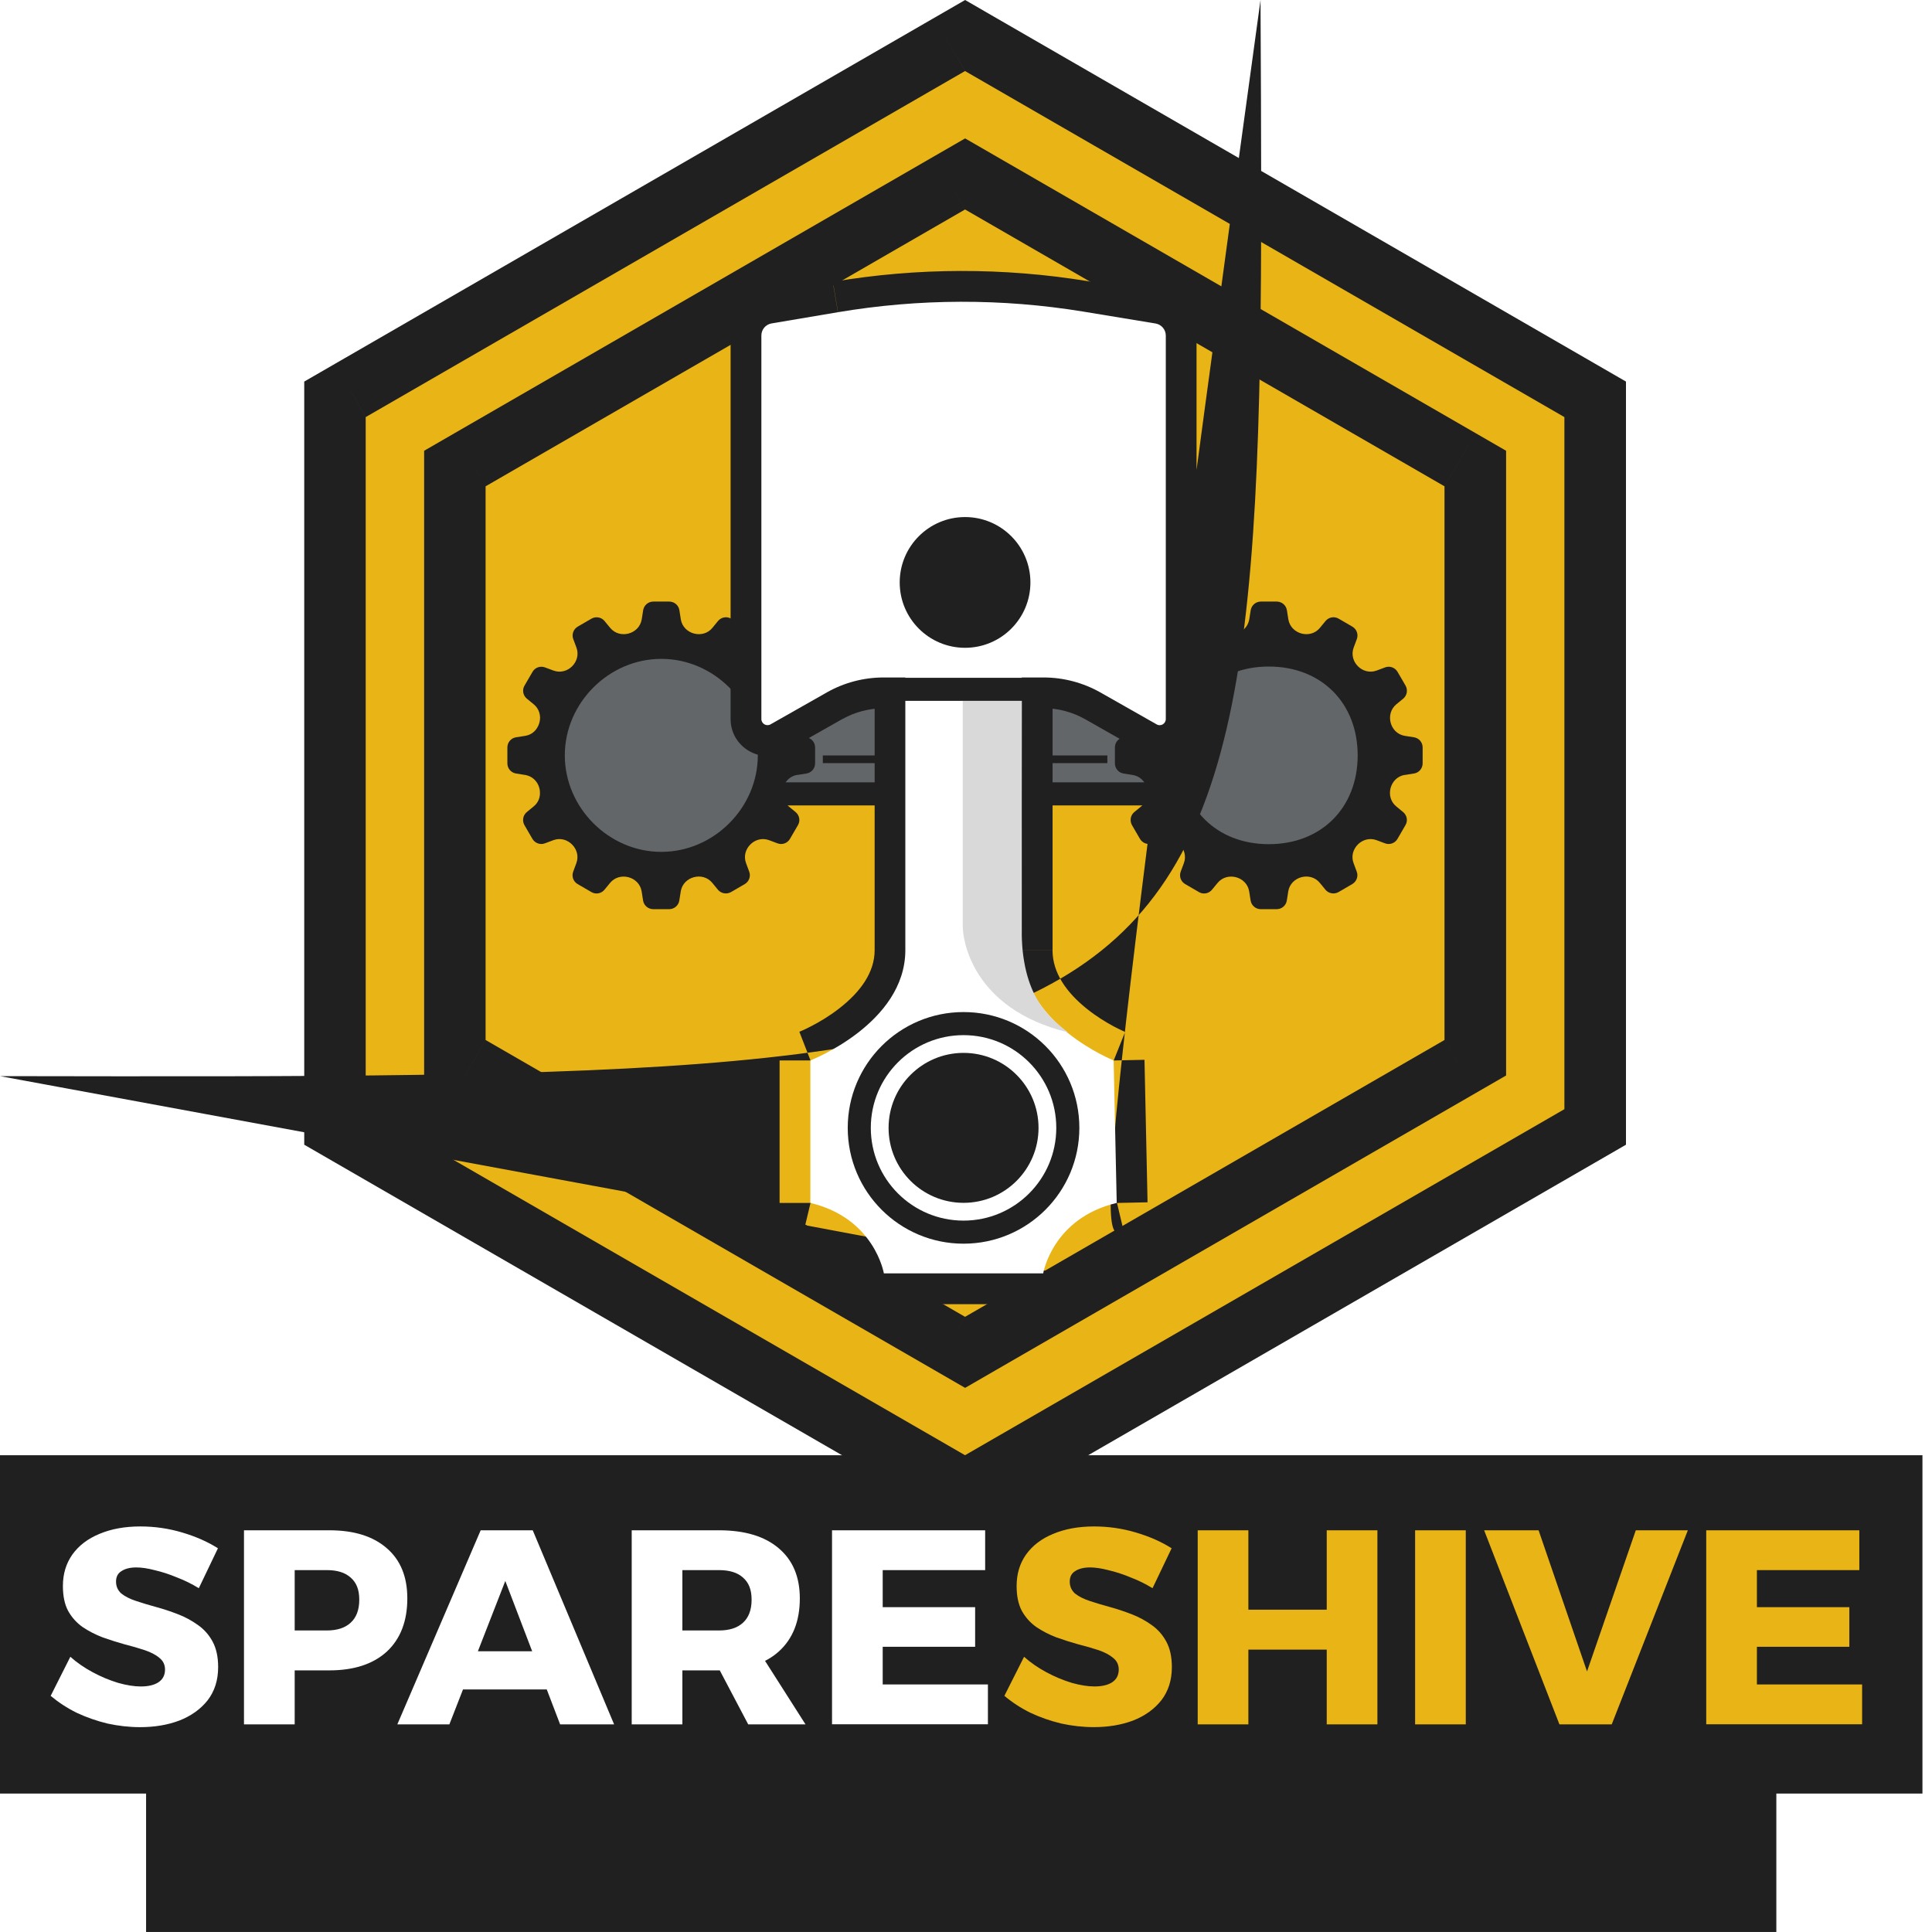
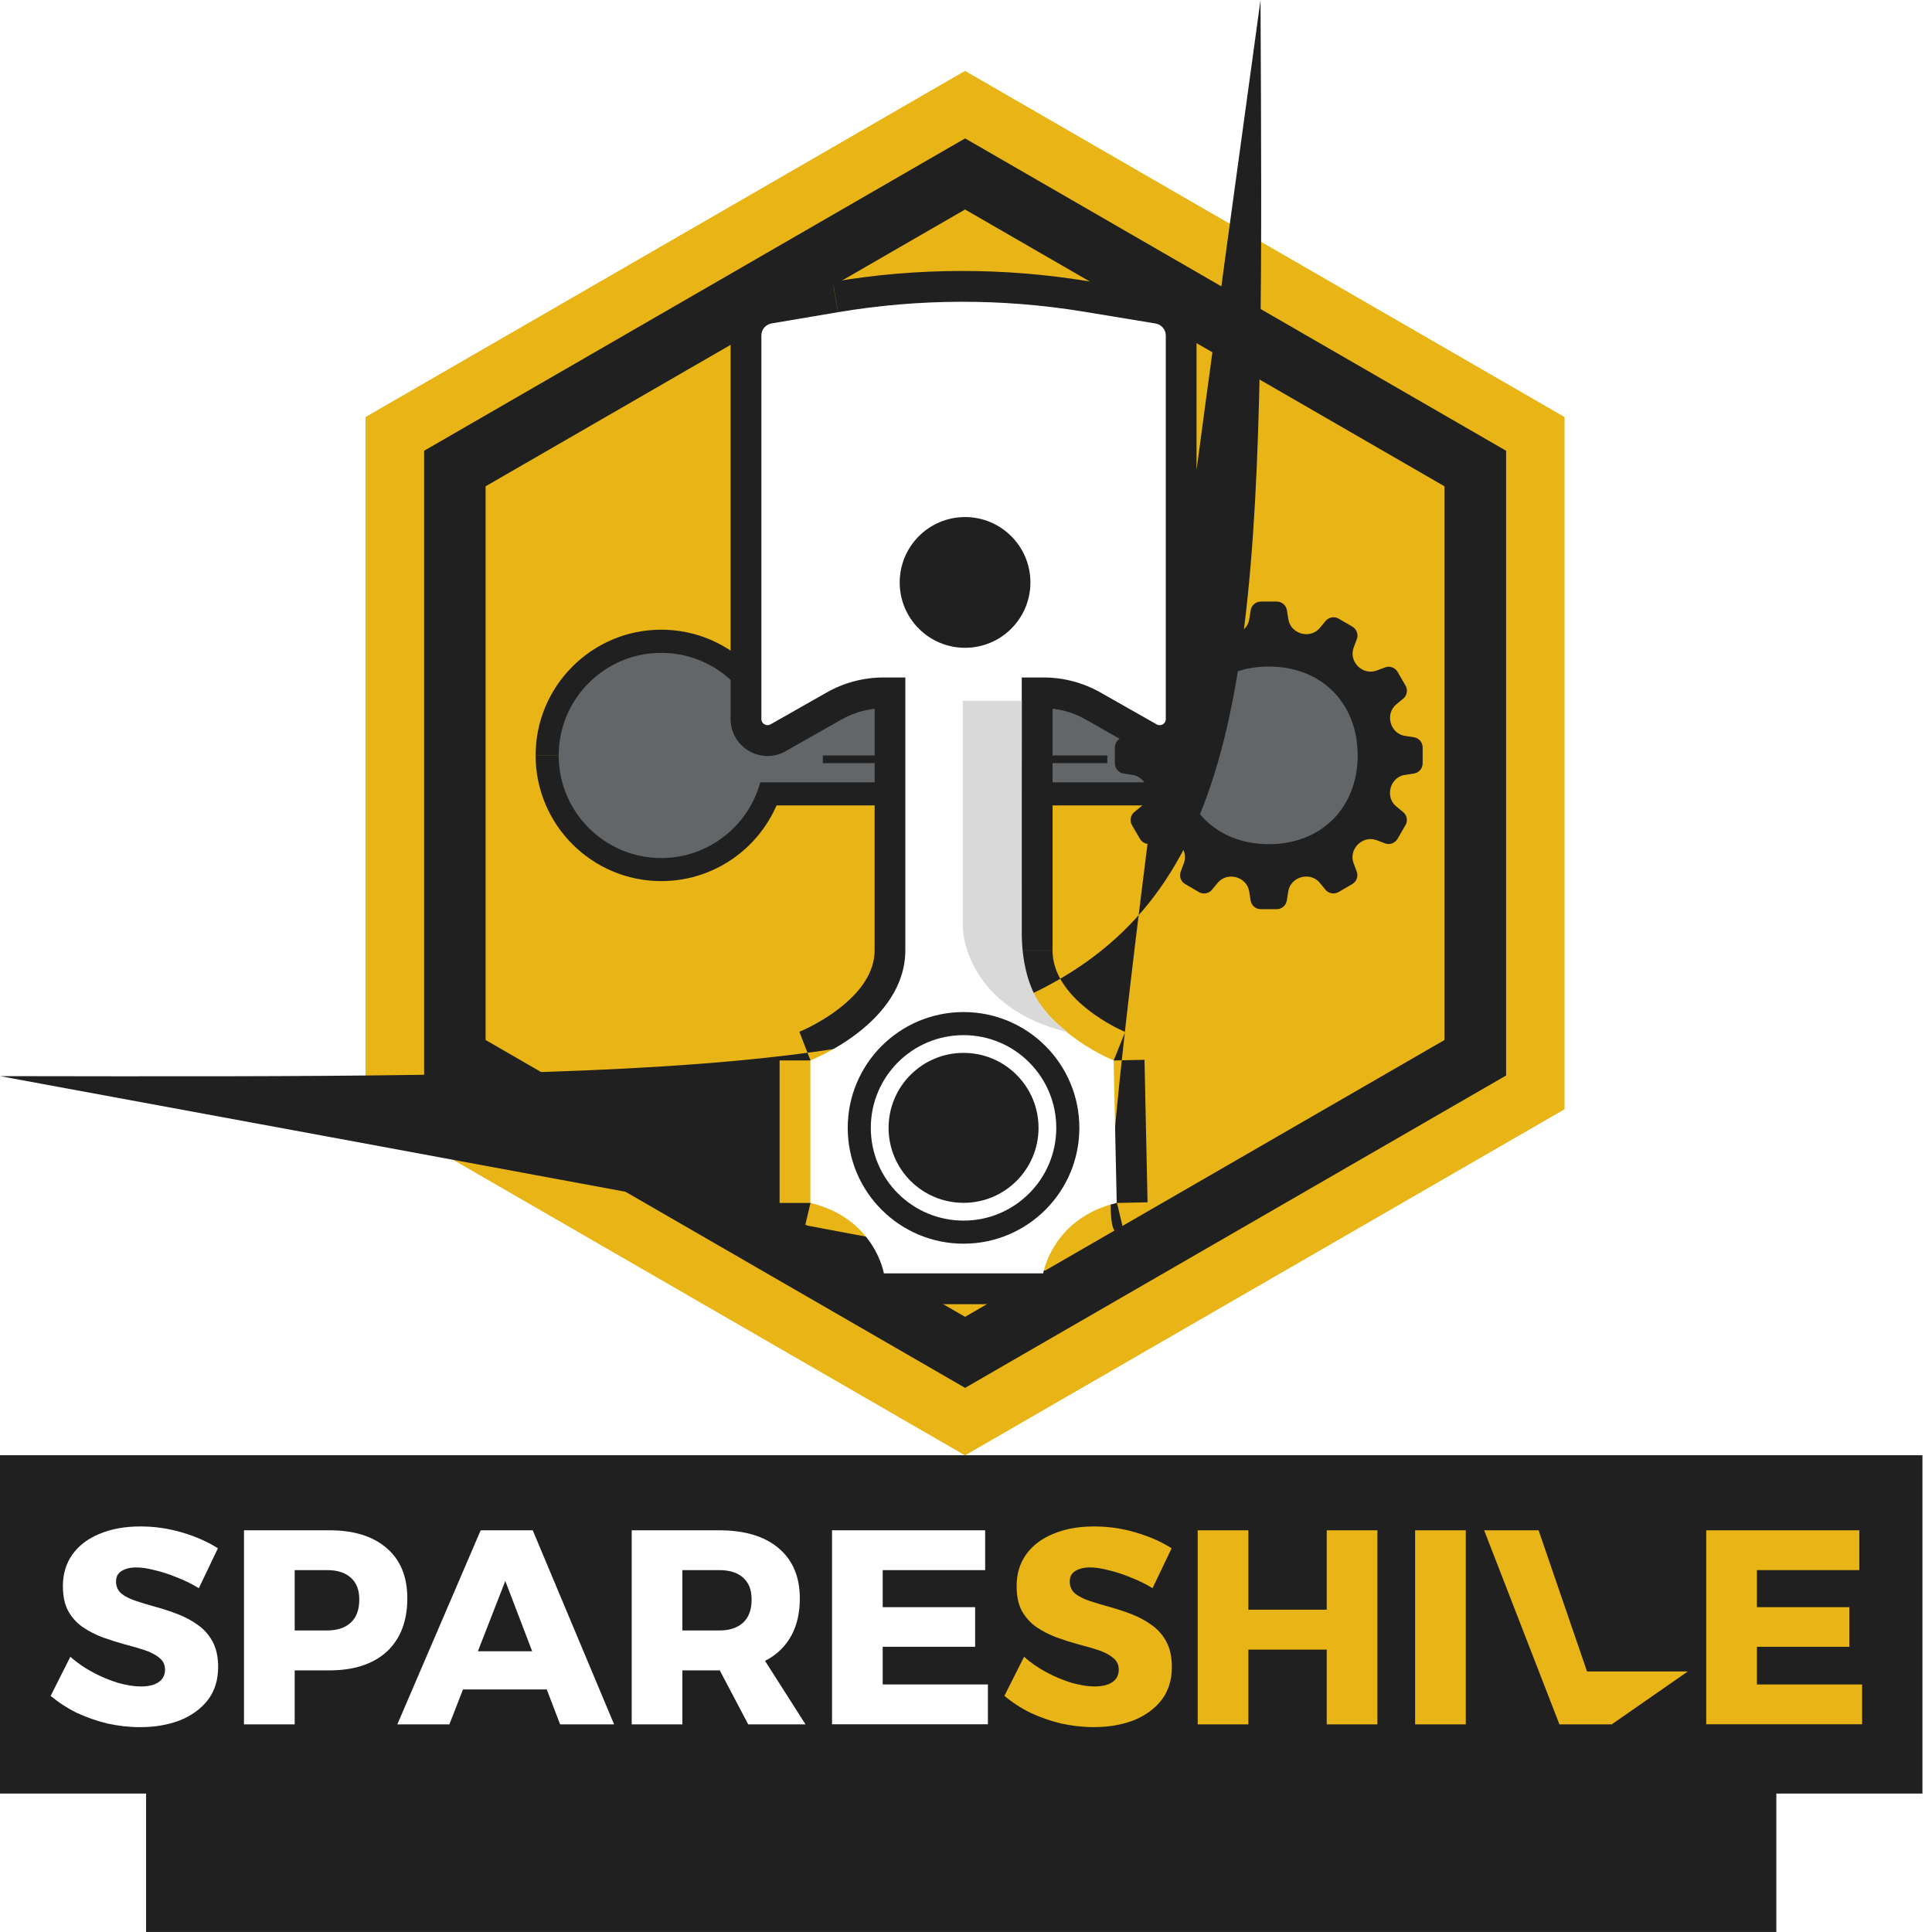
<svg xmlns="http://www.w3.org/2000/svg" width="70" height="70" viewBox="0 0 70 70" fill="none">
  <rect width="70" height="70" fill="white" />
  <g clip-path="url(#clip0_14660_16198)">
    <path d="M69.654 52.726H0V64.985H69.654V52.726Z" fill="#202020" />
    <path d="M34.965 2.574L56.681 15.112V40.188L34.965 52.725L13.25 40.188V15.112L34.965 2.574Z" fill="#E9B416" />
    <path d="M30.146 55.445H35.694V56.888H31.982V58.231H35.331V59.666H31.982V61.031H35.794V62.474H30.146V55.442V55.445ZM25.725 59.85H27.511L29.185 62.477H27.109L25.725 59.85ZM26.048 59.075C26.43 59.075 26.719 58.981 26.92 58.794C27.126 58.607 27.232 58.329 27.232 57.961C27.232 57.593 27.129 57.34 26.92 57.158C26.719 56.977 26.43 56.888 26.048 56.888H24.724V59.075H26.048ZM26.048 55.445C26.984 55.445 27.706 55.662 28.215 56.097C28.723 56.526 28.979 57.131 28.979 57.913C28.979 58.736 28.725 59.379 28.215 59.839C27.708 60.293 26.984 60.521 26.048 60.521H24.724V62.477H22.888V55.445H26.048ZM16.201 59.828H20.303V61.212H16.201V59.828ZM17.416 55.445H19.302L22.25 62.477H20.294L18.308 57.281L16.282 62.477H14.396L17.416 55.445ZM11.841 59.075C12.214 59.075 12.504 58.981 12.705 58.794C12.911 58.607 13.017 58.329 13.017 57.961C13.017 57.593 12.914 57.34 12.705 57.158C12.504 56.977 12.217 56.888 11.841 56.888H9.874L10.677 56.086V59.878L9.874 59.075H11.841ZM11.93 55.445C12.827 55.445 13.521 55.662 14.017 56.097C14.513 56.526 14.758 57.131 14.758 57.913C14.758 58.736 14.51 59.379 14.017 59.839C13.521 60.293 12.827 60.521 11.93 60.521H9.874L10.677 59.719V62.477H8.84V55.445H11.93ZM7.202 57.543C6.954 57.39 6.689 57.259 6.411 57.153C6.138 57.039 5.87 56.952 5.608 56.891C5.355 56.824 5.129 56.791 4.937 56.791C4.717 56.791 4.539 56.835 4.405 56.922C4.271 57.002 4.204 57.128 4.204 57.303C4.204 57.479 4.268 57.621 4.394 57.735C4.527 57.841 4.706 57.933 4.926 58.005C5.146 58.078 5.391 58.153 5.659 58.226C5.926 58.298 6.191 58.387 6.45 58.487C6.712 58.588 6.951 58.719 7.171 58.877C7.392 59.031 7.57 59.231 7.704 59.479C7.837 59.727 7.904 60.034 7.904 60.402C7.904 60.875 7.776 61.276 7.523 61.605C7.269 61.926 6.926 62.171 6.5 62.338C6.071 62.5 5.597 62.578 5.076 62.578C4.681 62.578 4.288 62.533 3.892 62.447C3.505 62.352 3.134 62.224 2.778 62.057C2.429 61.884 2.115 61.678 1.836 61.444L2.549 60.028C2.789 60.243 3.062 60.429 3.363 60.591C3.664 60.753 3.967 60.878 4.277 60.973C4.583 61.059 4.859 61.104 5.099 61.104C5.372 61.104 5.586 61.054 5.739 60.953C5.901 60.847 5.979 60.691 5.979 60.491C5.979 60.318 5.912 60.176 5.778 60.07C5.645 59.956 5.466 59.864 5.246 59.789C5.026 59.716 4.781 59.644 4.513 59.577C4.252 59.504 3.99 59.421 3.722 59.326C3.46 59.226 3.221 59.103 3.001 58.956C2.78 58.802 2.602 58.605 2.468 58.365C2.34 58.125 2.279 57.824 2.279 57.462C2.279 57.028 2.393 56.649 2.619 56.328C2.853 55.999 3.182 55.749 3.602 55.576C4.031 55.395 4.525 55.306 5.087 55.306C5.603 55.306 6.107 55.378 6.603 55.526C7.099 55.673 7.528 55.863 7.896 56.097L7.205 57.54L7.202 57.543Z" fill="white" />
-     <path d="M61.82 55.445H67.367V56.888H63.656V58.231H67.005V59.666H63.656V61.031H67.468V62.474H61.82V55.442V55.445ZM53.771 55.445H55.746L57.501 60.56L59.268 55.445H61.154L58.396 62.477H56.501L53.773 55.445H53.771ZM51.272 55.445H53.108V62.477H51.272V55.445ZM43.395 55.445H45.231V58.323H48.07V55.445H49.906V62.477H48.07V59.769H45.231V62.477H43.395V55.445ZM41.757 57.543C41.509 57.389 41.244 57.259 40.965 57.153C40.692 57.038 40.425 56.952 40.163 56.891C39.909 56.824 39.684 56.791 39.492 56.791C39.271 56.791 39.093 56.835 38.959 56.922C38.826 57.002 38.759 57.128 38.759 57.303C38.759 57.479 38.823 57.621 38.948 57.735C39.082 57.841 39.26 57.933 39.48 58.005C39.7 58.078 39.946 58.153 40.213 58.225C40.481 58.298 40.745 58.387 41.004 58.487C41.264 58.588 41.506 58.718 41.726 58.877C41.946 59.031 42.124 59.231 42.258 59.479C42.392 59.727 42.459 60.034 42.459 60.401C42.459 60.875 42.331 61.276 42.077 61.605C41.824 61.925 41.481 62.171 41.055 62.338C40.626 62.499 40.152 62.577 39.631 62.577C39.235 62.577 38.842 62.533 38.447 62.446C38.059 62.352 37.689 62.224 37.332 62.056C36.984 61.884 36.669 61.678 36.391 61.443L37.104 60.028C37.343 60.243 37.616 60.429 37.917 60.591C38.218 60.752 38.522 60.878 38.831 60.973C39.138 61.059 39.413 61.103 39.653 61.103C39.926 61.103 40.141 61.053 40.294 60.953C40.456 60.847 40.534 60.691 40.534 60.49C40.534 60.318 40.467 60.176 40.333 60.07C40.199 59.956 40.021 59.864 39.801 59.788C39.581 59.716 39.336 59.644 39.068 59.577C38.806 59.504 38.544 59.421 38.277 59.326C38.015 59.226 37.775 59.103 37.555 58.955C37.335 58.802 37.157 58.604 37.023 58.365C36.895 58.125 36.834 57.824 36.834 57.462C36.834 57.027 36.948 56.648 37.173 56.328C37.407 55.999 37.736 55.748 38.157 55.576C38.586 55.395 39.079 55.306 39.642 55.306C40.157 55.306 40.662 55.378 41.158 55.526C41.654 55.673 42.083 55.863 42.45 56.097L41.76 57.54L41.757 57.543Z" fill="#E9B416" />
+     <path d="M61.82 55.445H67.367V56.888H63.656V58.231H67.005V59.666H63.656V61.031H67.468V62.474H61.82V55.442V55.445ZM53.771 55.445H55.746L57.501 60.56H61.154L58.396 62.477H56.501L53.773 55.445H53.771ZM51.272 55.445H53.108V62.477H51.272V55.445ZM43.395 55.445H45.231V58.323H48.07V55.445H49.906V62.477H48.07V59.769H45.231V62.477H43.395V55.445ZM41.757 57.543C41.509 57.389 41.244 57.259 40.965 57.153C40.692 57.038 40.425 56.952 40.163 56.891C39.909 56.824 39.684 56.791 39.492 56.791C39.271 56.791 39.093 56.835 38.959 56.922C38.826 57.002 38.759 57.128 38.759 57.303C38.759 57.479 38.823 57.621 38.948 57.735C39.082 57.841 39.26 57.933 39.48 58.005C39.7 58.078 39.946 58.153 40.213 58.225C40.481 58.298 40.745 58.387 41.004 58.487C41.264 58.588 41.506 58.718 41.726 58.877C41.946 59.031 42.124 59.231 42.258 59.479C42.392 59.727 42.459 60.034 42.459 60.401C42.459 60.875 42.331 61.276 42.077 61.605C41.824 61.925 41.481 62.171 41.055 62.338C40.626 62.499 40.152 62.577 39.631 62.577C39.235 62.577 38.842 62.533 38.447 62.446C38.059 62.352 37.689 62.224 37.332 62.056C36.984 61.884 36.669 61.678 36.391 61.443L37.104 60.028C37.343 60.243 37.616 60.429 37.917 60.591C38.218 60.752 38.522 60.878 38.831 60.973C39.138 61.059 39.413 61.103 39.653 61.103C39.926 61.103 40.141 61.053 40.294 60.953C40.456 60.847 40.534 60.691 40.534 60.49C40.534 60.318 40.467 60.176 40.333 60.07C40.199 59.956 40.021 59.864 39.801 59.788C39.581 59.716 39.336 59.644 39.068 59.577C38.806 59.504 38.544 59.421 38.277 59.326C38.015 59.226 37.775 59.103 37.555 58.955C37.335 58.802 37.157 58.604 37.023 58.365C36.895 58.125 36.834 57.824 36.834 57.462C36.834 57.027 36.948 56.648 37.173 56.328C37.407 55.999 37.736 55.748 38.157 55.576C38.586 55.395 39.079 55.306 39.642 55.306C40.157 55.306 40.662 55.378 41.158 55.526C41.654 55.673 42.083 55.863 42.45 56.097L41.76 57.54L41.757 57.543Z" fill="#E9B416" />
    <path d="M64.36 64.148H5.293V69.999H64.36V64.148Z" fill="#202020" />
-     <path d="M14.367 17.043L36.082 4.505L33.853 0.644L12.138 13.181L14.367 17.043ZM15.481 40.188V15.112H11.023V40.188H15.481ZM36.082 50.795L14.367 38.257L12.138 42.119L33.853 54.657L36.082 50.795ZM55.569 38.257L33.853 50.795L36.082 54.657L57.798 42.119L55.569 38.257ZM54.454 15.112V40.188H58.912V15.112H54.454ZM33.853 4.505L55.569 17.043L57.798 13.181L36.082 0.644L33.853 4.505ZM13.252 15.112L12.138 13.181L11.023 13.825V15.112H13.252ZM13.252 40.188H11.023V41.475L12.138 42.119L13.252 40.188ZM34.968 52.726L33.853 54.657L34.968 55.3L36.082 54.657L34.968 52.726ZM56.683 40.188L57.798 42.119L58.912 41.475V40.188H56.683ZM56.683 15.112H58.912V13.825L57.798 13.181L56.683 15.112ZM34.968 2.574L36.082 0.644L34.968 0L33.853 0.644L34.968 2.574Z" fill="#202020" />
    <path d="M34.965 2.574L56.681 15.112V40.188L34.965 52.725L13.25 40.188V15.112L34.965 2.574Z" fill="#E9B416" />
    <path d="M18.711 19.55L36.082 9.52L33.853 5.658L16.482 15.688L18.711 19.55ZM19.825 37.68V17.619H15.367V37.68H19.825ZM36.082 45.779L18.711 35.749L16.482 39.611L33.853 49.641L36.082 45.779ZM51.225 35.749L33.853 45.779L36.082 49.641L53.454 39.611L51.225 35.749ZM50.111 17.619V37.68H54.569V17.619H50.111ZM33.853 9.52L51.225 19.55L53.454 15.688L36.082 5.658L33.853 9.52ZM17.596 17.619L16.482 15.688L15.367 16.332V17.619H17.596ZM17.596 37.68H15.367V38.967L16.482 39.611L17.596 37.68ZM34.968 47.71L33.853 49.641L34.968 50.285L36.082 49.641L34.968 47.71ZM52.34 37.68L53.454 39.611L54.569 38.967V37.68H52.34ZM52.34 17.619H54.569V16.332L53.454 15.688L52.34 17.619ZM34.968 7.589L36.082 5.658L34.968 5.015L33.853 5.658L34.968 7.589Z" fill="#202020" />
    <path d="M34.966 7.59L52.337 17.62V37.681L34.966 47.711L17.594 37.681V17.62L34.966 7.59Z" fill="#E9B416" />
    <path d="M23.959 31.924C26.06 31.924 27.829 30.497 28.353 28.563L26.739 28.123C26.405 29.349 25.282 30.249 23.959 30.249V31.921V31.924ZM27.547 29.182H42.598V27.51H27.547V29.182ZM41.793 28.577C42.317 30.388 43.989 31.717 45.97 31.717V30.046C44.755 30.046 43.724 29.229 43.401 28.112L41.796 28.577H41.793ZM45.97 31.717C48.366 31.717 50.316 29.767 50.316 27.371H48.644C48.644 28.845 47.444 30.046 45.97 30.046V31.717ZM50.316 27.371C50.316 24.975 48.366 23.024 45.97 23.024V24.696C47.444 24.696 48.644 25.897 48.644 27.371H50.316ZM45.97 23.024C43.682 23.024 41.802 24.799 41.634 27.045L43.3 27.17C43.404 25.788 44.563 24.696 45.967 24.696V23.024H45.97ZM42.816 26.346L38.517 24.378L37.823 25.9L42.122 27.867L42.816 26.346ZM38.168 24.306H31.203V25.978H38.168V24.306ZM30.843 24.387L27.918 25.78L28.637 27.29L31.562 25.897L30.843 24.387ZM27.871 25.805L27.238 26.156L28.049 27.616L28.681 27.265L27.871 25.805ZM28.475 26.777C28.183 24.546 26.271 22.815 23.959 22.815V24.487C25.419 24.487 26.631 25.582 26.817 26.992L28.475 26.775V26.777ZM23.959 22.815C21.448 22.815 19.406 24.858 19.406 27.368H21.078C21.078 25.78 22.371 24.487 23.959 24.487V22.815ZM19.406 27.371C19.406 29.881 21.448 31.924 23.959 31.924V30.252C22.371 30.252 21.078 28.959 21.078 27.371H19.406ZM27.547 28.346V27.51H26.909L26.742 28.126L27.547 28.346ZM42.596 28.346L43.398 28.115L43.222 27.51H42.596V28.346ZM42.468 27.106L42.119 27.867L43.211 28.366L43.3 27.167L42.468 27.106ZM38.168 25.142L38.517 24.381L38.352 24.306H38.171V25.142H38.168ZM31.203 25.142V24.306H31.014L30.843 24.387L31.203 25.142ZM28.277 26.535L27.918 25.78L27.896 25.791L27.873 25.805L28.28 26.535H28.277ZM27.645 26.886L26.817 26.995L26.976 28.215L28.052 27.619L27.645 26.889V26.886Z" fill="#202020" />
    <path fill-rule="evenodd" clip-rule="evenodd" d="M23.959 31.088C21.908 31.088 20.242 29.419 20.242 27.371C20.242 25.323 21.911 23.654 23.959 23.654C25.845 23.654 27.408 25.067 27.645 26.886L28.277 26.535L31.203 25.142H38.169L42.468 27.109C42.601 25.295 44.123 23.86 45.97 23.86C47.817 23.86 49.48 25.435 49.48 27.371C49.48 29.308 47.906 30.882 45.97 30.882C44.373 30.882 43.019 29.809 42.596 28.346H27.545C27.116 29.926 25.67 31.088 23.956 31.088H23.959Z" fill="#636668" />
    <path d="M40.121 27.371H29.812V27.65H40.121V27.371Z" fill="#202020" />
-     <path d="M23.961 30.865C22.061 30.865 20.464 29.268 20.464 27.368C20.464 25.468 22.061 23.872 23.961 23.872C25.861 23.872 27.457 25.468 27.457 27.368C27.457 29.268 25.861 30.865 23.961 30.865ZM28.884 28.079L29.218 28.026C29.399 27.998 29.533 27.842 29.533 27.658V27.081C29.533 26.897 29.399 26.741 29.218 26.713L28.884 26.661C28.349 26.571 28.162 25.864 28.58 25.518L28.828 25.315C28.968 25.201 29.004 25 28.915 24.841L28.625 24.343C28.533 24.186 28.343 24.117 28.174 24.181L27.867 24.295C27.36 24.485 26.844 23.972 27.034 23.462L27.148 23.156C27.212 22.986 27.143 22.793 26.986 22.704L26.488 22.414C26.332 22.323 26.131 22.359 26.014 22.501L25.811 22.749C25.468 23.167 24.76 22.98 24.668 22.445L24.616 22.111C24.588 21.93 24.432 21.796 24.248 21.796H23.671C23.487 21.796 23.331 21.93 23.303 22.111L23.25 22.445C23.158 22.98 22.453 23.167 22.108 22.749L21.904 22.501C21.79 22.361 21.59 22.325 21.431 22.414L20.932 22.704C20.776 22.796 20.706 22.986 20.771 23.156L20.885 23.462C21.074 23.969 20.562 24.485 20.052 24.295L19.745 24.181C19.575 24.117 19.383 24.186 19.294 24.343L19.004 24.841C18.912 24.997 18.948 25.198 19.09 25.315L19.338 25.518C19.531 25.674 19.611 25.933 19.545 26.176C19.545 26.176 19.461 26.588 19.032 26.661L18.698 26.713C18.517 26.741 18.383 26.897 18.383 27.081V27.658C18.383 27.842 18.517 27.998 18.698 28.026L19.032 28.079C19.277 28.12 19.475 28.302 19.539 28.544C19.539 28.544 19.67 28.945 19.336 29.218L19.088 29.422C18.948 29.536 18.912 29.736 19.001 29.895L19.291 30.394C19.383 30.55 19.573 30.62 19.742 30.556L20.049 30.441C20.553 30.252 21.072 30.765 20.882 31.274L20.768 31.581C20.704 31.751 20.773 31.943 20.929 32.032L21.428 32.322C21.584 32.414 21.785 32.378 21.902 32.236L22.105 31.988C22.448 31.573 23.155 31.756 23.247 32.291L23.3 32.626C23.328 32.807 23.484 32.941 23.668 32.941H24.245C24.429 32.941 24.585 32.807 24.613 32.626L24.666 32.291C24.755 31.759 25.462 31.567 25.808 31.988L26.011 32.236C26.126 32.375 26.326 32.411 26.485 32.322L26.984 32.032C27.14 31.94 27.209 31.751 27.145 31.581L27.031 31.274C26.842 30.77 27.354 30.252 27.864 30.441L28.171 30.556C28.341 30.62 28.533 30.55 28.622 30.394L28.912 29.895C29.004 29.739 28.968 29.539 28.825 29.422L28.577 29.218C28.16 28.876 28.346 28.168 28.881 28.076L28.884 28.079Z" fill="#202020" />
    <path d="M45.972 30.586C44.072 30.586 42.754 29.268 42.754 27.368C42.754 25.468 44.072 24.15 45.972 24.15C47.873 24.15 49.191 25.468 49.191 27.368C49.191 29.268 47.873 30.586 45.972 30.586ZM50.896 28.079L51.23 28.026C51.411 27.998 51.545 27.842 51.545 27.658V27.081C51.545 26.897 51.411 26.741 51.23 26.713L50.896 26.661C50.361 26.571 50.174 25.864 50.592 25.518L50.84 25.315C50.979 25.201 51.016 25 50.926 24.841L50.636 24.343C50.545 24.186 50.355 24.117 50.185 24.181L49.879 24.295C49.372 24.485 48.856 23.972 49.046 23.462L49.16 23.156C49.224 22.986 49.154 22.793 48.998 22.704L48.499 22.414C48.343 22.323 48.143 22.359 48.026 22.501L47.822 22.749C47.48 23.167 46.772 22.98 46.68 22.445L46.627 22.111C46.599 21.93 46.443 21.796 46.259 21.796H45.683C45.499 21.796 45.343 21.93 45.315 22.111L45.262 22.445C45.17 22.98 44.465 23.167 44.12 22.749L43.916 22.501C43.802 22.361 43.601 22.325 43.443 22.414L42.944 22.704C42.788 22.796 42.718 22.986 42.782 23.156L42.897 23.462C43.086 23.969 42.573 24.485 42.063 24.295L41.757 24.181C41.587 24.117 41.395 24.186 41.306 24.343L41.016 24.841C40.924 24.997 40.96 25.198 41.102 25.315L41.35 25.518C41.542 25.674 41.623 25.933 41.556 26.176C41.556 26.176 41.473 26.588 41.044 26.661L40.709 26.713C40.528 26.741 40.395 26.897 40.395 27.081V27.658C40.395 27.842 40.528 27.998 40.709 28.026L41.044 28.079C41.289 28.12 41.487 28.302 41.551 28.544C41.551 28.544 41.682 28.945 41.347 29.218L41.099 29.422C40.96 29.536 40.924 29.736 41.013 29.895L41.303 30.394C41.395 30.55 41.584 30.62 41.754 30.556L42.061 30.441C42.565 30.252 43.083 30.765 42.894 31.274L42.779 31.581C42.715 31.751 42.785 31.943 42.941 32.032L43.44 32.322C43.596 32.414 43.797 32.378 43.913 32.236L44.117 31.988C44.46 31.573 45.167 31.756 45.259 32.291L45.312 32.626C45.34 32.807 45.496 32.941 45.68 32.941H46.257C46.441 32.941 46.597 32.807 46.624 32.626L46.677 32.291C46.767 31.759 47.474 31.567 47.82 31.988L48.023 32.236C48.137 32.375 48.338 32.411 48.497 32.322L48.995 32.032C49.151 31.94 49.221 31.751 49.157 31.581L49.043 31.274C48.853 30.77 49.366 30.252 49.876 30.441L50.182 30.556C50.352 30.62 50.545 30.55 50.634 30.394L50.923 29.895C51.016 29.739 50.979 29.539 50.837 29.422L50.589 29.218C50.171 28.876 50.358 28.168 50.893 28.076L50.896 28.079Z" fill="#202020" />
    <path d="M34.914 45.024H32.027V47.253H34.914V45.024ZM37.797 45.024H34.911V47.253H37.797V45.024ZM37.809 23.431H37.02V25.66H37.809V23.431ZM40.414 24.117C39.62 23.666 38.722 23.431 37.809 23.431V25.66C38.335 25.66 38.853 25.797 39.313 26.056L40.411 24.117H40.414ZM42.456 25.276L40.414 24.117L39.313 26.056L41.355 27.215L42.456 25.276ZM41.124 26.053C41.124 25.373 41.86 24.939 42.456 25.276L41.355 27.215C42.25 27.722 43.35 27.073 43.35 26.053H41.121H41.124ZM41.124 12.159V26.053H43.353V12.159H41.124ZM41.684 12.819C41.361 12.766 41.124 12.487 41.124 12.159H43.353C43.353 11.395 42.801 10.746 42.049 10.621L41.684 12.819ZM39.065 12.387L41.687 12.819L42.049 10.621L39.427 10.189L39.065 12.387ZM30.548 12.409C33.367 11.933 36.243 11.925 39.065 12.387L39.427 10.189C36.362 9.687 33.236 9.693 30.177 10.211L30.548 12.409ZM28.14 12.816L30.545 12.409L30.172 10.211L27.767 10.618L28.14 12.816ZM28.701 12.156C28.701 12.482 28.466 12.763 28.138 12.819L27.77 10.621C27.018 10.746 26.469 11.398 26.469 12.159H28.698L28.701 12.156ZM28.701 26.053V12.156H26.471V26.053H28.701ZM27.366 25.279C27.965 24.936 28.701 25.373 28.701 26.053H26.471C26.471 27.073 27.575 27.725 28.472 27.215L27.366 25.279ZM29.411 24.117L27.369 25.276L28.469 27.215L30.512 26.056L29.411 24.117ZM32.016 23.431C31.102 23.431 30.205 23.668 29.411 24.12L30.512 26.059C30.968 25.8 31.489 25.663 32.016 25.663V23.434V23.431ZM32.804 23.431H32.016V25.66H32.804V23.431ZM33.919 34.426V24.546H31.69V34.426H33.919ZM29.361 38.421C29.628 39.114 29.763 39.46 29.765 39.46C29.765 39.46 29.768 39.46 29.77 39.46C29.773 39.46 29.779 39.458 29.784 39.455C29.795 39.452 29.809 39.446 29.826 39.438C29.86 39.424 29.904 39.405 29.96 39.38C30.071 39.329 30.227 39.257 30.411 39.162C30.776 38.975 31.267 38.689 31.765 38.304C32.727 37.56 33.919 36.273 33.919 34.426H31.69C31.69 35.242 31.161 35.953 30.403 36.54C30.041 36.822 29.673 37.036 29.392 37.181C29.252 37.254 29.138 37.307 29.063 37.34C29.024 37.357 28.996 37.368 28.979 37.376C28.971 37.379 28.965 37.382 28.962 37.382C28.962 37.382 29.097 37.728 29.366 38.421H29.361ZM30.475 43.584V38.421H28.246V43.584H30.475ZM32.027 46.139C32.761 46.016 33.127 45.955 33.125 45.955C33.125 45.955 33.125 45.952 33.125 45.949C33.125 45.947 33.125 45.941 33.125 45.935C33.125 45.924 33.119 45.913 33.117 45.899C33.111 45.871 33.103 45.835 33.092 45.791C33.069 45.704 33.039 45.593 32.994 45.459C32.902 45.194 32.749 44.838 32.501 44.462C31.994 43.69 31.102 42.857 29.623 42.506L29.107 44.673C29.96 44.877 30.4 45.32 30.64 45.687C30.765 45.88 30.843 46.058 30.888 46.186C30.91 46.248 30.921 46.295 30.929 46.323C30.932 46.337 30.935 46.342 30.935 46.345C30.935 46.345 30.935 46.345 30.935 46.342C30.935 46.342 30.935 46.339 30.935 46.337C30.935 46.337 30.935 46.337 30.935 46.334C30.935 46.334 31.301 46.273 32.033 46.15L32.027 46.139ZM40.205 42.5C38.725 42.851 37.834 43.684 37.327 44.456C37.078 44.832 36.925 45.186 36.833 45.453C36.786 45.587 36.755 45.701 36.736 45.785C36.725 45.827 36.716 45.863 36.711 45.894C36.708 45.907 36.705 45.922 36.702 45.93C36.702 45.935 36.702 45.941 36.702 45.944C36.702 45.944 36.702 45.947 36.702 45.949C36.702 45.949 37.068 46.011 37.8 46.133C38.534 46.256 38.9 46.317 38.898 46.317C38.898 46.317 38.898 46.317 38.898 46.32C38.898 46.32 38.898 46.323 38.898 46.325V46.328C38.898 46.328 38.898 46.328 38.898 46.32C38.898 46.32 38.904 46.306 38.909 46.281C38.923 46.233 38.945 46.169C38.99 46.044 39.065 45.863 39.193 45.671C39.436 45.303 39.876 44.86 40.726 44.657L40.21 42.489L40.205 42.5ZM39.238 38.446L39.349 43.609L41.578 43.562L41.467 38.399L39.238 38.446ZM35.908 34.426C35.908 36.256 37.053 37.543 37.992 38.293C38.477 38.68 38.954 38.967 39.31 39.157C39.489 39.251 39.639 39.324 39.748 39.374C39.803 39.399 39.848 39.419 39.879 39.432C39.895 39.438 39.909 39.446 39.918 39.449C39.923 39.449 39.926 39.452 39.932 39.455C39.932 39.455 39.934 39.455 39.937 39.455C39.937 39.455 40.075 39.11 40.352 38.421C40.629 37.732 40.767 37.387 40.767 37.387C40.767 37.387 40.759 37.385 40.751 37.382C40.734 37.376 40.706 37.362 40.67 37.346C40.597 37.312 40.486 37.259 40.355 37.19C40.085 37.045 39.731 36.833 39.383 36.554C38.656 35.972 38.135 35.259 38.135 34.428H35.906L35.908 34.426ZM35.908 24.546V34.426H38.137V24.546H35.908Z" fill="#202020" />
    <path d="M37.02 24.546V34.426C37.02 37.089 40.349 38.421 40.349 38.421L40.461 43.584C38.129 44.138 37.797 46.136 37.797 46.136H32.024C32.024 46.136 31.69 44.138 29.361 43.584V38.421C29.361 38.421 32.802 37.089 32.802 34.426V24.546H32.013C31.292 24.546 30.584 24.733 29.96 25.086L27.918 26.245C27.77 26.329 27.586 26.223 27.586 26.053V12.156C27.586 11.938 27.742 11.755 27.956 11.718L30.361 11.312C33.3 10.816 36.301 10.807 39.246 11.289L41.868 11.721C42.082 11.757 42.239 11.941 42.239 12.159V26.053C42.239 26.223 42.055 26.332 41.907 26.245L39.865 25.086C39.238 24.733 38.53 24.546 37.811 24.546H37.023H37.02Z" fill="white" />
    <path d="M34.883 33.61V25.394H37.02C37.02 27.16 37.011 31.233 37.011 33.61C37.011 36.12 38.012 36.853 38.691 37.402C35.153 36.538 34.886 33.953 34.886 33.61H34.883Z" fill="#D9D9D9" />
    <path d="M34.966 23.471C36.274 23.471 37.334 22.411 37.334 21.103C37.334 19.795 36.274 18.734 34.966 18.734C33.658 18.734 32.598 19.795 32.598 21.103C32.598 22.411 33.658 23.471 34.966 23.471Z" fill="#202020" />
    <path d="M34.911 37.505C36.766 37.505 38.271 39.009 38.271 40.865H39.107C39.107 38.547 37.229 36.669 34.911 36.669V37.505ZM31.551 40.865C31.551 39.009 33.055 37.505 34.911 37.505V36.669C32.593 36.669 30.715 38.547 30.715 40.865H31.551ZM34.911 44.225C33.055 44.225 31.551 42.721 31.551 40.865H30.715C30.715 43.183 32.593 45.061 34.911 45.061V44.225ZM38.271 40.865C38.271 42.721 36.766 44.225 34.911 44.225V45.061C37.229 45.061 39.107 43.183 39.107 40.865H38.271Z" fill="#202020" />
    <path d="M34.912 43.581C36.412 43.581 37.628 42.365 37.628 40.865C37.628 39.365 36.412 38.148 34.912 38.148C33.411 38.148 32.195 39.365 32.195 40.865C32.195 42.365 33.411 43.581 34.912 43.581Z" fill="#202020" />
-     <path d="M37.334 24.558H32.598V25.393H37.334V24.558Z" fill="#202020" />
  </g>
  <defs>
    <clipPath id="clip0_14660_16198">
      <rect width="69.654" height="70" fill="white" />
    </clipPath>
  </defs>
</svg>